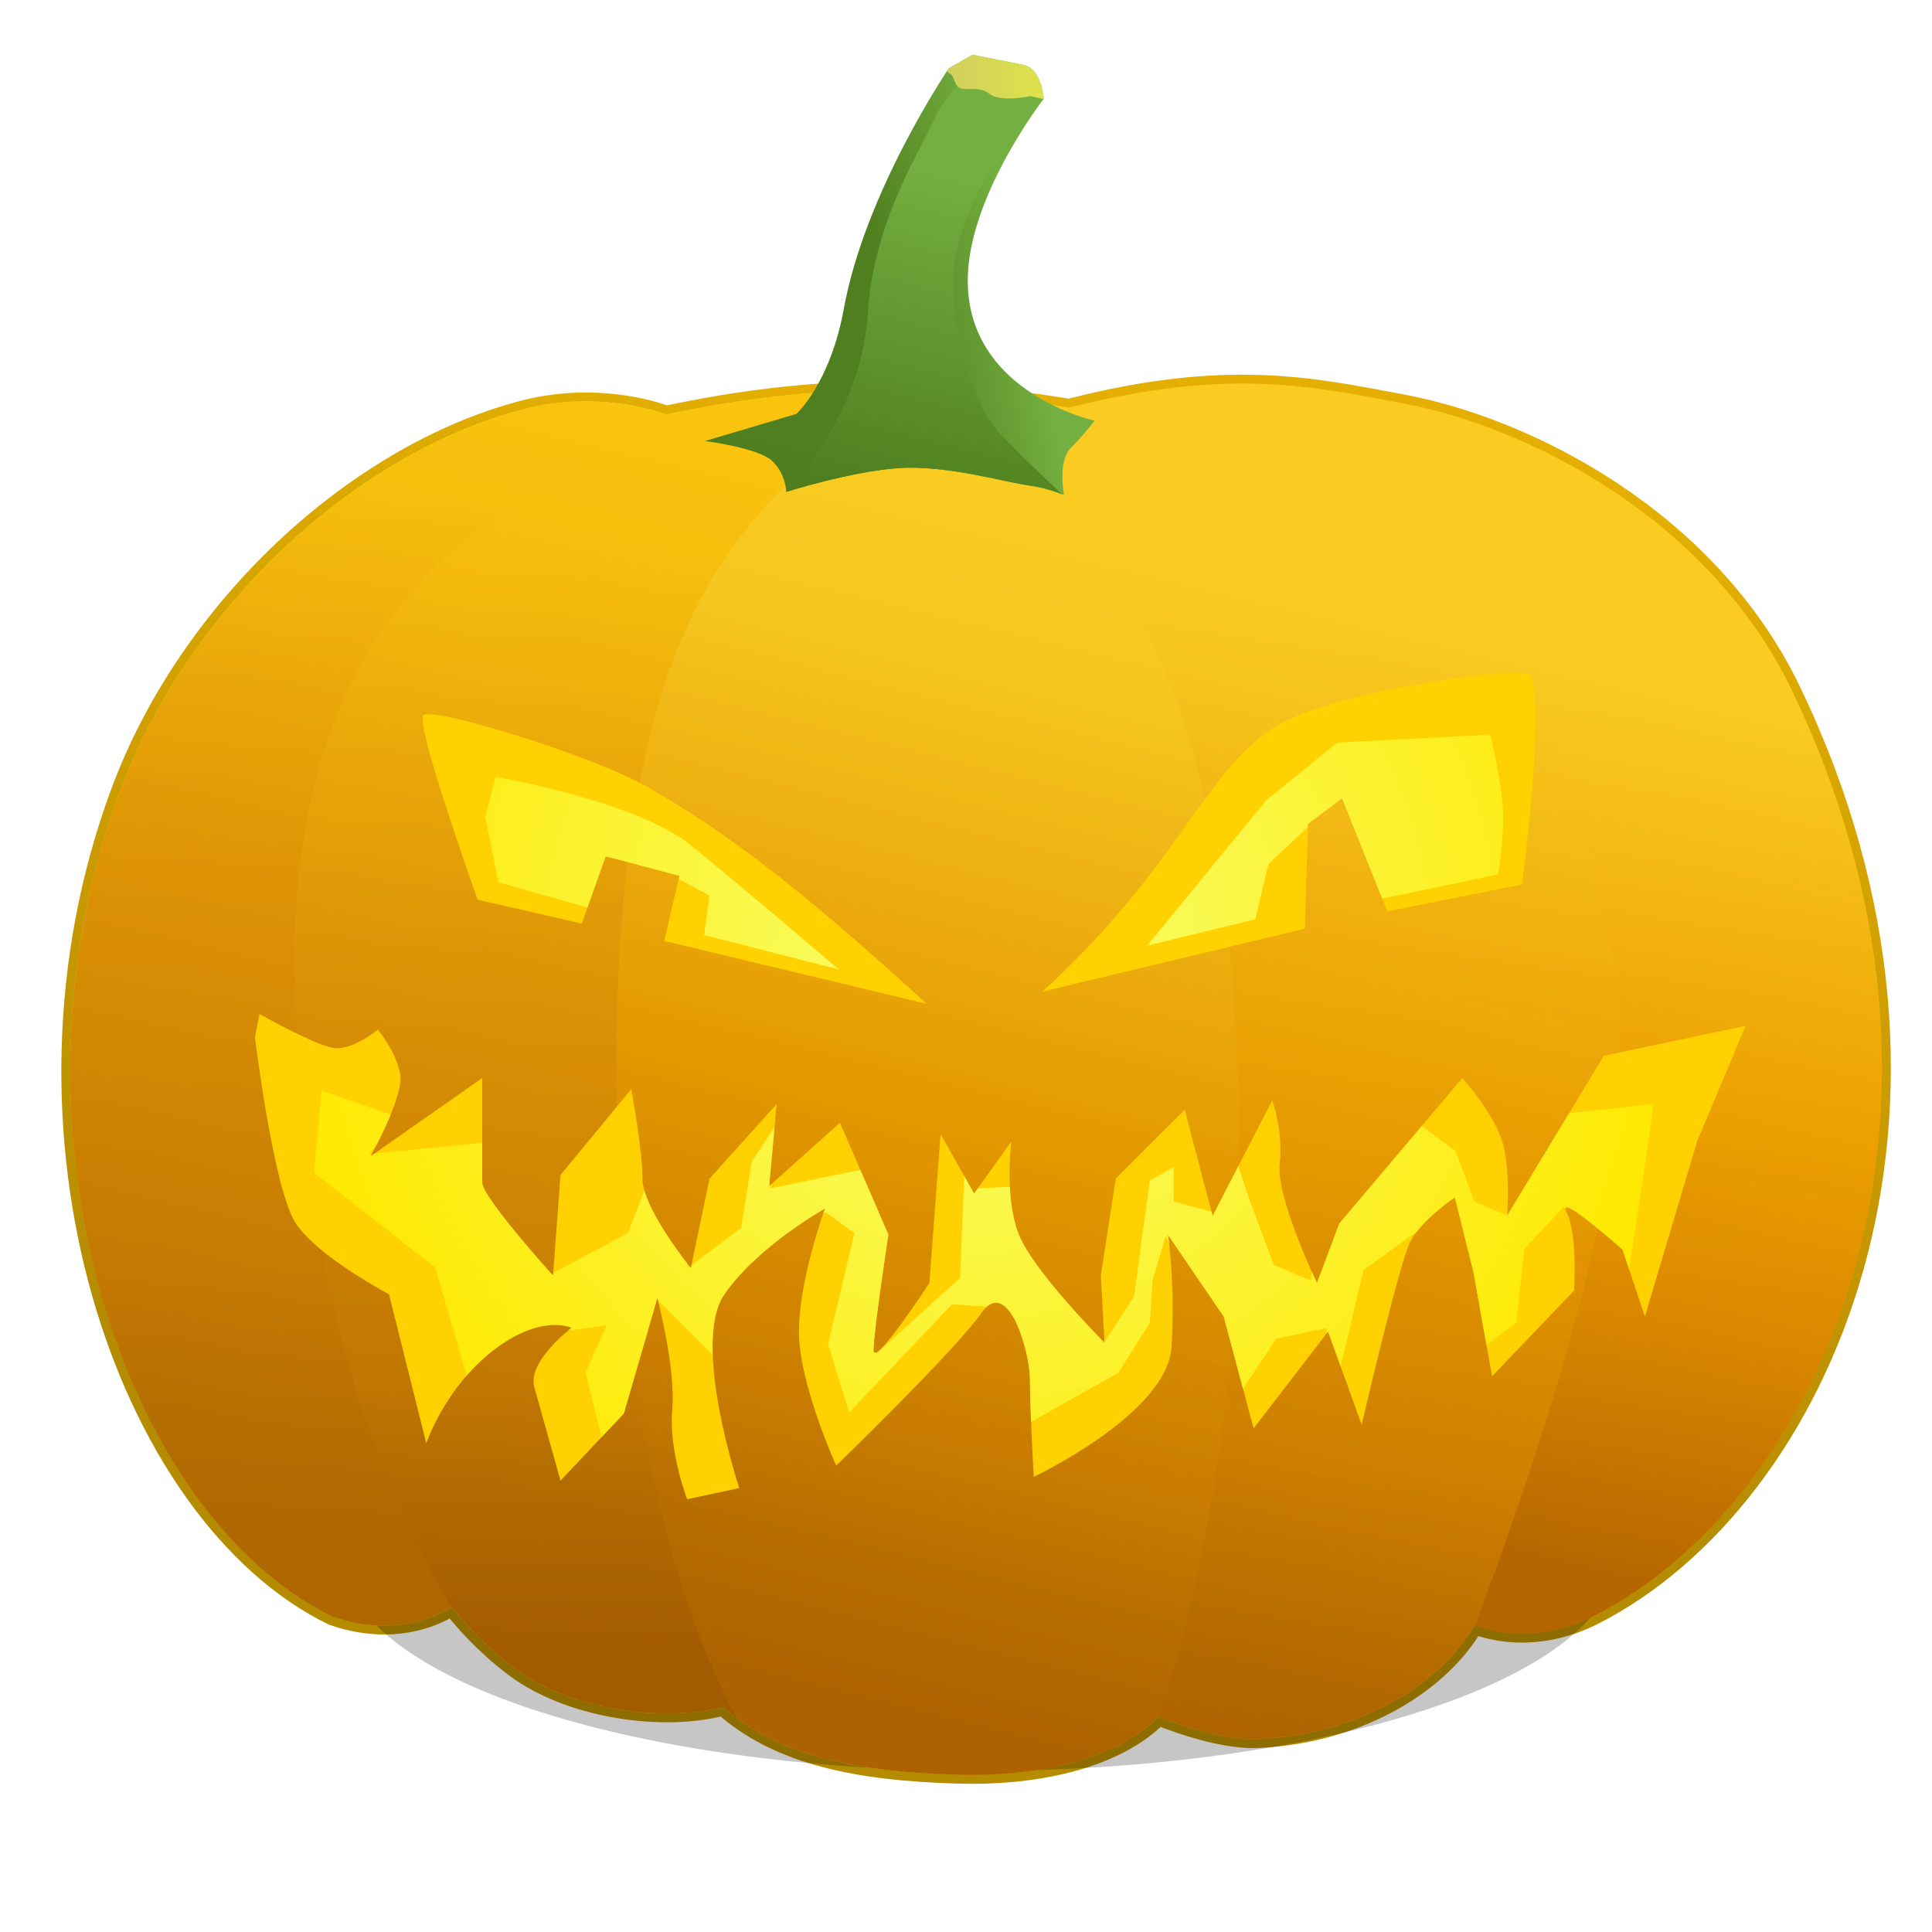
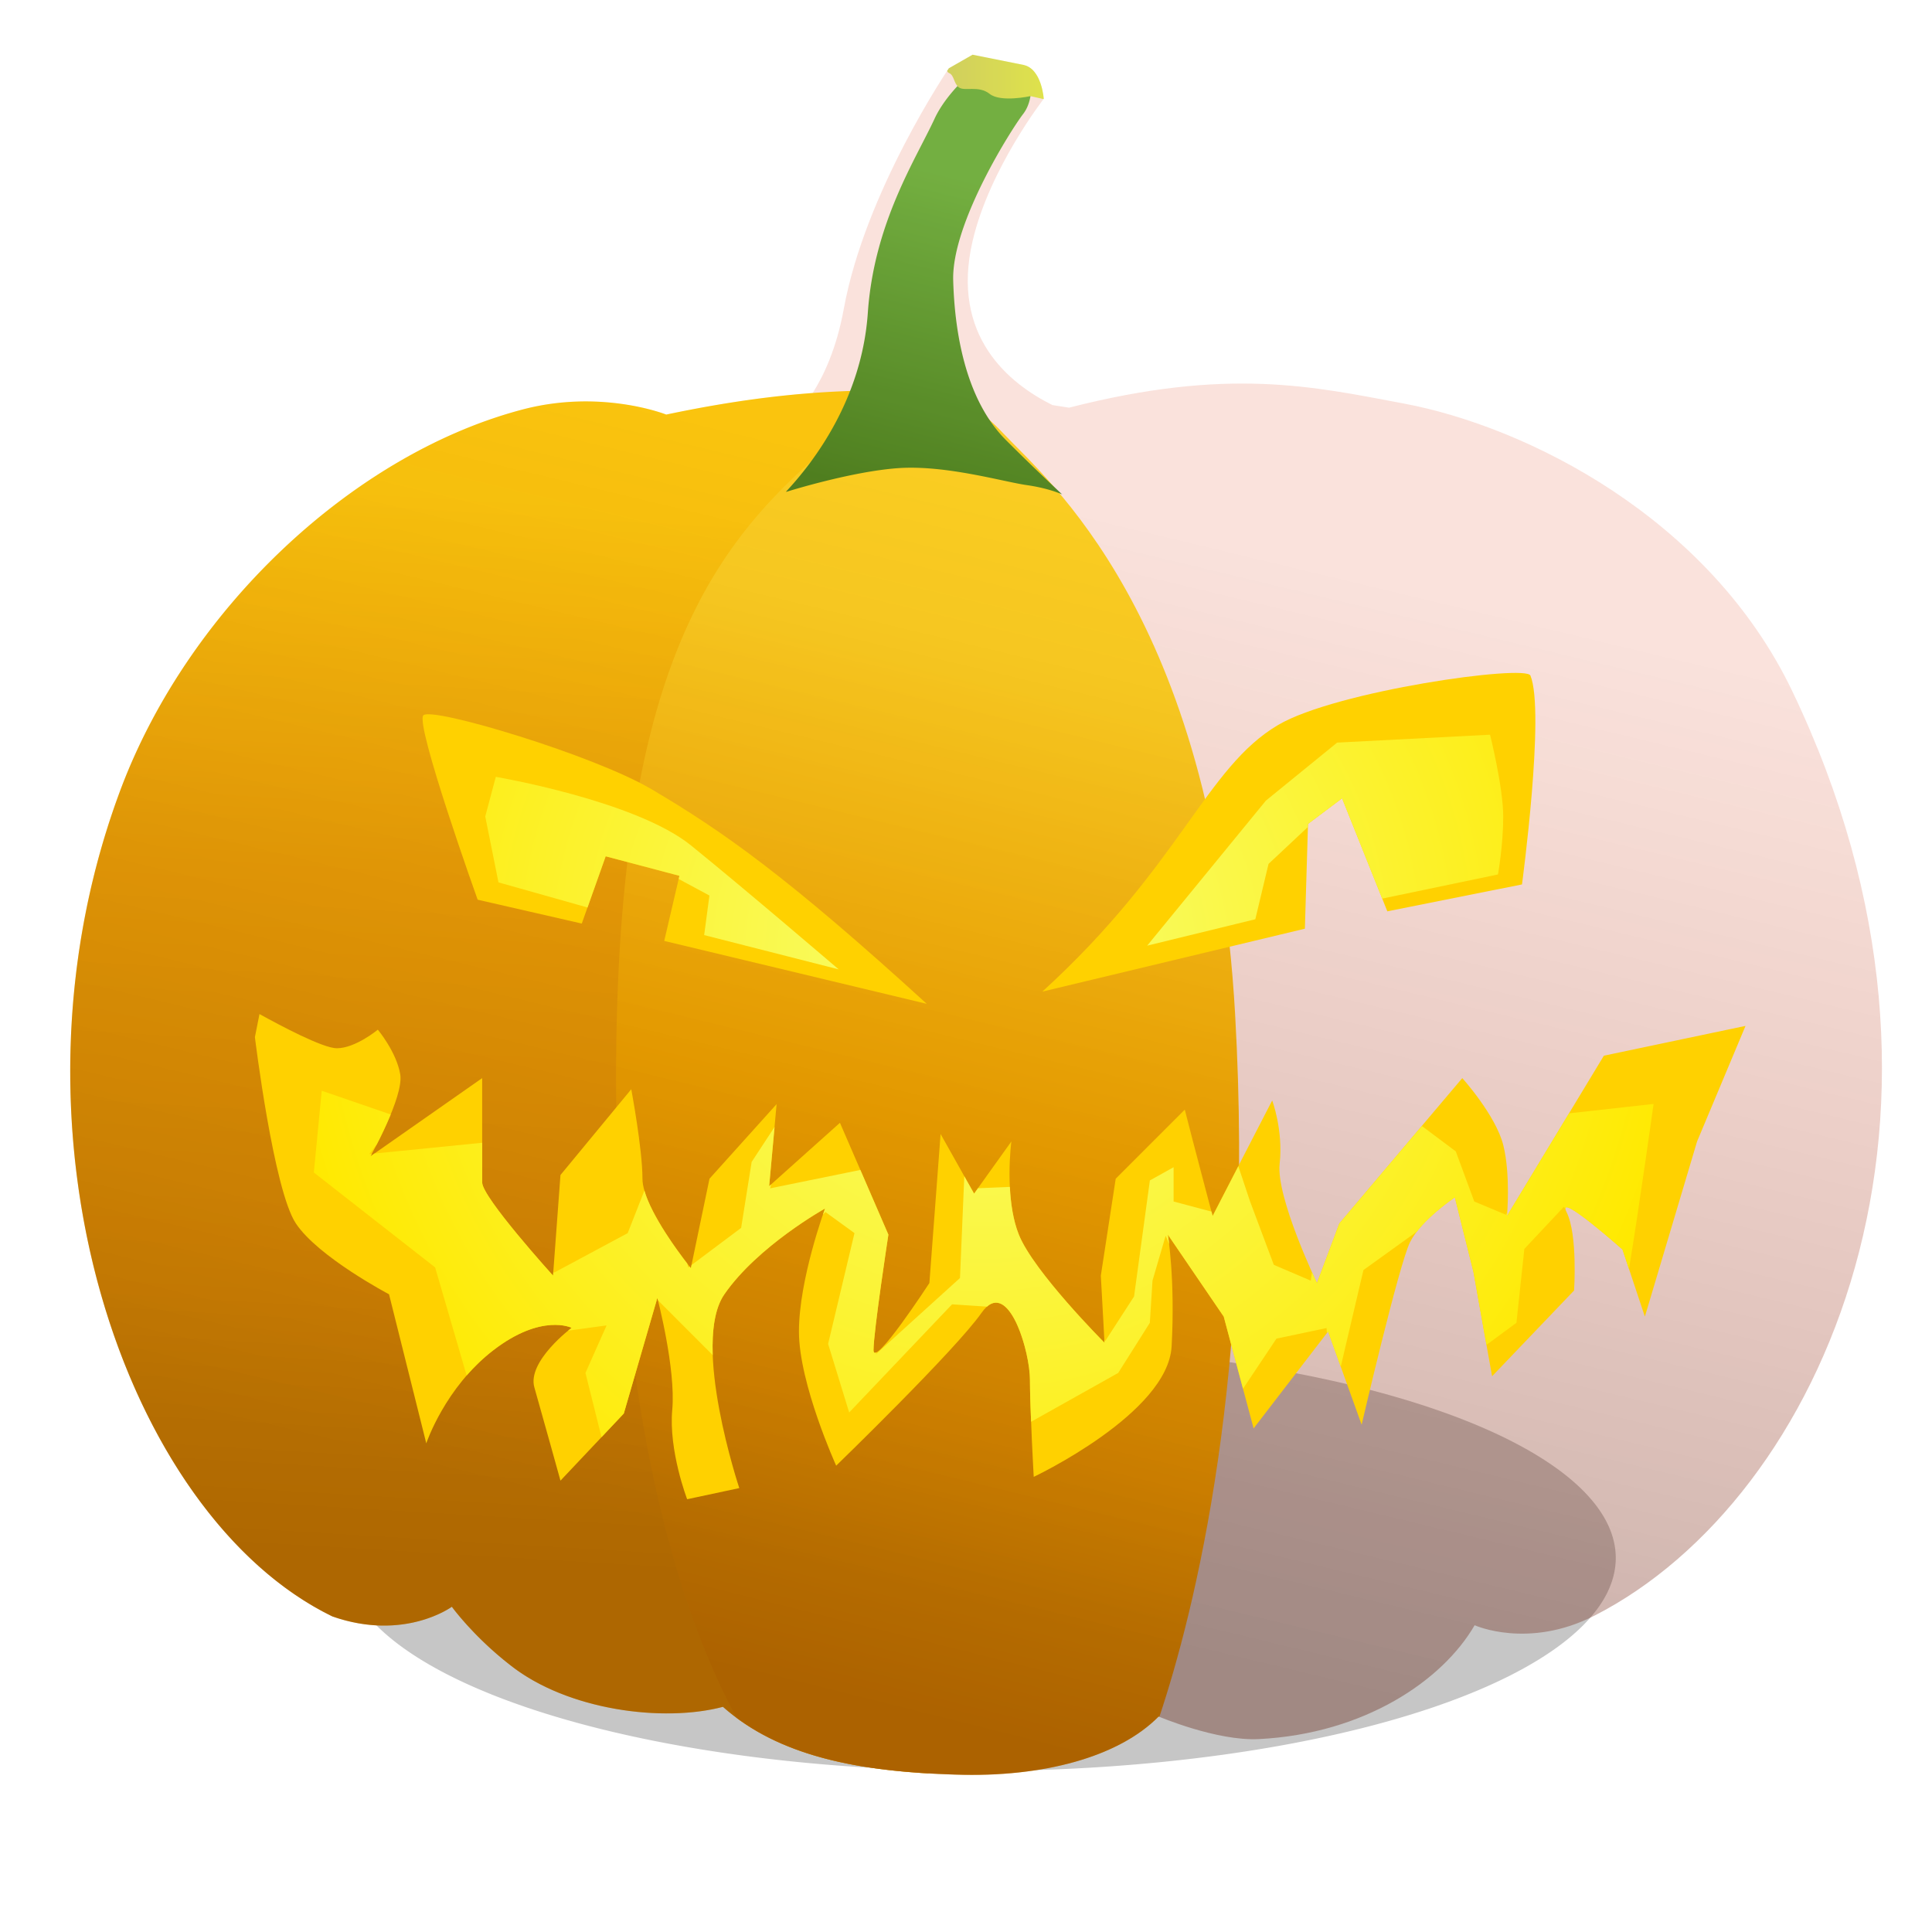
<svg xmlns="http://www.w3.org/2000/svg" xmlns:xlink="http://www.w3.org/1999/xlink" viewBox="0 0 1000 1000">
  <defs>
    <linearGradient id="d" y2="286.09" gradientUnits="userSpaceOnUse" x2="704.56" y1="824.17" x1="622.63">
      <stop offset="0" stop-color="#b58b00" />
      <stop offset="1" stop-color="#e4af00" />
    </linearGradient>
    <linearGradient id="q" y2="273.14" gradientUnits="userSpaceOnUse" x2="617.36" y1="820.45" x1="485.93">
      <stop offset="0" stop-color="#581100" stop-opacity=".814" />
      <stop offset="1" stop-color="#d92c00" stop-opacity=".331" />
    </linearGradient>
    <linearGradient id="g" y2="781.62" gradientUnits="userSpaceOnUse" x2="148.84" gradientTransform="translate(0 73.469)" y1="231.55" x1="181.75">
      <stop offset="0" stop-color="#ffdc10" />
      <stop offset=".362" stop-color="#f4b908" />
      <stop offset=".75" stop-color="#eea704" />
      <stop offset="1" stop-color="#da9302" />
    </linearGradient>
    <linearGradient id="i" y2="888.02" xlink:href="#a" gradientUnits="userSpaceOnUse" x2="670.03" gradientTransform="translate(0 73.469)" y1="314.6" x1="756.42" />
    <linearGradient id="a">
      <stop offset="0" stop-color="#ffe627" />
      <stop offset=".45" stop-color="#ffc200" />
      <stop offset=".725" stop-color="#f4ac00" />
      <stop offset="1" stop-color="#d78b00" />
    </linearGradient>
    <linearGradient id="k" y2="839.03" gradientUnits="userSpaceOnUse" x2="288.56" gradientTransform="translate(0 73.469)" y1="267.55" x1="301.8">
      <stop offset="0" stop-color="#ffdc10" />
      <stop offset=".395" stop-color="#f4b908" />
      <stop offset=".75" stop-color="#eea704" />
      <stop offset="1" stop-color="#c68000" />
    </linearGradient>
    <linearGradient id="f" y2="839.46" gradientUnits="userSpaceOnUse" x2="825.91" gradientTransform="translate(0 21.107)" y1="400.43" x1="891.92">
      <stop offset="0" stop-color="#ffe627" />
      <stop offset=".481" stop-color="#ffc200" />
      <stop offset=".725" stop-color="#f4ac00" />
      <stop offset="1" stop-color="#d78b00" />
    </linearGradient>
    <linearGradient id="m" y2="864.08" xlink:href="#a" gradientUnits="userSpaceOnUse" x2="463.35" gradientTransform="translate(0 73.469)" y1="337.86" x1="595.12" />
    <linearGradient id="n" y2="135.3" xlink:href="#b" gradientUnits="userSpaceOnUse" x2="519.98" gradientTransform="translate(0 21.107)" y1="150.79" x1="450.79" />
    <linearGradient id="b">
      <stop offset="0" stop-color="#398c24" />
      <stop offset="1" stop-color="#63c44b" />
    </linearGradient>
    <linearGradient id="o" y2="87.518" xlink:href="#b" gradientUnits="userSpaceOnUse" x2="479.89" y1="250.69" x1="438.74" />
    <linearGradient id="p" y2="39.797" gradientUnits="userSpaceOnUse" x2="540.25" y1="39.797" x1="490.22">
      <stop offset="0" stop-color="#cfe96d" />
      <stop offset="1" stop-color="#dfff57" />
    </linearGradient>
    <linearGradient id="c">
      <stop offset="0" stop-color="#f7ff70" />
      <stop offset="1" stop-color="#ffe900" />
    </linearGradient>
    <filter id="e" height="1.626" width="1.081" color-interpolation-filters="sRGB" y="-.313" x="-.041">
      <feGaussianBlur stdDeviation="9.97" />
    </filter>
    <filter id="h" color-interpolation-filters="sRGB">
      <feGaussianBlur stdDeviation="1.188" />
    </filter>
    <filter id="l" color-interpolation-filters="sRGB">
      <feGaussianBlur stdDeviation="5.034" />
    </filter>
    <filter id="j" color-interpolation-filters="sRGB">
      <feGaussianBlur stdDeviation="2.437" />
    </filter>
    <radialGradient id="r" xlink:href="#c" gradientUnits="userSpaceOnUse" cy="625.23" cx="542.84" gradientTransform="matrix(1.217 .221 -.19 1.048 -.386 -161.71)" r="344.52" />
    <radialGradient id="s" xlink:href="#c" gradientUnits="userSpaceOnUse" cy="431.9" cx="507.6" gradientTransform="matrix(.56 .891 -.898 .564 614.22 -202.15)" r="346.72" />
  </defs>
-   <path d="M344.85 266.94s-33.447-13.359-74.226-2.669c-87.59 22.961-173.42 103.34-208.48 197.45-65.615 176.15 2.265 374.97 109.92 427.32 37.263 13.033 61.809-5.012 61.809-5.012s11.052 15.278 30.069 30.07c29.845 23.737 79.709 29.82 110.25 21.716 29.065 25.723 70.446 33.6 120.28 35.081 45.521 1.565 84.692-9.233 105.24-30.069 0 0 30.032 12.776 51.786 11.694 54.68-2.72 95.191-30.313 111.78-58.94 0 0 27.689 12.59 62.033-4.957 118.56-60.56 206.89-260.93 102.24-478.76-43.08-89.69-137.46-136.73-201.01-148.65-46.692-8.758-90.643-18.958-173.18 2.169-71.812-11.732-129.22-13.161-208.5 3.565z" fill-opacity=".503" stroke="url(#d)" stroke-width="9.2" fill="#ffac00" transform="translate(0 -52.362)" />
  <path d="M800.89 853.53a293.66 38.241 0 11-587.32 0 293.66 38.241 0 11587.32 0z" transform="matrix(1.121 0 0 2.882 -61.482 -1653.462)" opacity=".619" filter="url(#e)" fill-opacity=".581" />
-   <path d="M344.85 266.94s-33.447-13.359-74.226-2.669c-87.59 22.961-173.42 103.34-208.48 197.45-65.615 176.15 2.265 374.97 109.92 427.32 37.263 13.033 61.809-5.012 61.809-5.012s11.052 15.278 30.069 30.07c29.845 23.737 79.709 29.82 110.25 21.716 29.065 25.723 70.446 33.6 120.28 35.081 45.521 1.565 84.692-9.233 105.24-30.069 0 0 30.032 12.776 51.786 11.694 54.68-2.72 95.191-30.313 111.78-58.94 0 0 27.689 12.59 62.033-4.957 118.56-60.56 206.89-260.93 102.24-478.76-43.08-89.69-137.46-136.73-201.01-148.65-46.692-8.758-90.643-18.958-173.18 2.169-71.812-11.732-129.22-13.161-208.5 3.565z" fill="url(#f)" transform="translate(0 -52.362)" />
  <path d="M458.12 254.47c-35.212-.185-71.164 3.583-113.28 12.469 0 0-33.44-13.346-74.219-2.656-87.59 22.96-173.41 103.32-208.47 197.44-65.615 176.15 2.251 374.97 109.91 427.31 37.263 13.033 61.812-5 61.812-5s11.045 15.27 30.062 30.062c29.845 23.738 79.705 29.823 110.25 21.719 26.319 23.292 62.762 31.94 106.41 34.469v-715.16a484.908 484.908 0 00-22.469-.656z" fill="url(#g)" transform="translate(0 -52.362)" />
-   <path d="M555.62 270.41c-10.253-.046-20.635.463-31.156 1.469l-15.812 15.78s78.948 129.8 101.75 282.41c17.314 115.87-12.858 301.25-28.406 383.91 6.848-3.793 12.82-8.158 17.719-13.124 0 0 30.027 12.77 51.781 11.688 54.68-2.721 95.188-30.311 111.78-58.938 0 0 .216.079.25.094 37.091-99.483 81.063-231.78 74.344-321.81-24.9-229.17-161.24-300.94-282.24-301.48z" filter="url(#h)" fill="url(#i)" transform="translate(0 -52.362)" />
-   <path d="M455.25 263.72c-13.088.193-43.062 15.156-43.062 15.156s-264.86-17.526-259.59 278.91c2.857 160.92 43.981 264.96 80.969 326.47l.313-.219s11.045 15.271 30.062 30.062c29.845 23.738 79.705 29.823 110.25 21.72 11.643 10.303 25.279 17.75 40.625 23.061-12.585-30.248-28.41-86.012-39.438-187.09-21.048-192.94 26.3-431.51 71.906-482.38 17.814-19.87 16.358-25.81 7.968-25.688z" filter="url(#j)" fill="url(#k)" transform="translate(0 -52.362)" />
  <path d="M481.06 256.59c-13.188.168-28.688 6.888-48.156 23.188-62.051 51.95-115.55 114.85-114 340.56 1.215 177.34 37.185 274.91 62.312 321.16 28.548 21.217 67.302 28.04 113.25 29.406 45.521 1.565 84.699-9.227 105.25-30.062l.375.156c17.908-53.7 49.733-178.33 39.188-363.94-11.7-206.16-98.12-277.07-119.77-300.16-11.5-12.27-23.49-20.51-38.44-20.32z" filter="url(#l)" fill="url(#m)" transform="translate(0 -52.362)" />
-   <path d="M406.94 306.95s33.327-10.524 57.883-12.278c24.557-1.754 54.375 7.016 66.653 8.77s19.294 5.262 19.294 5.262-3.508-17.54 3.508-24.557c7.016-7.016 12.278-14.032 12.278-14.032s-80.686-17.54-63.145-92.964c8.75-37.625 36.835-73.67 36.835-73.67s-.984-15.596-10.524-17.54c-8.764-1.786-26.31-5.262-26.31-5.262l-12.279 7.016s-43.322 63.742-54.375 124.54c-7.016 38.59-24.557 54.375-24.557 54.375l-47.359 14.032s28.065 3.508 35.081 10.524c7.016 7.017 7.016 15.786 7.016 15.786z" fill="url(#n)" transform="translate(0 -52.362)" />
  <path d="M503.03 37.344s-13.242 10.972-19.312 24.125c-9.643 20.892-31.317 53.832-34.531 100.44-3.058 44.346-27.651 76.851-42.25 92.469.002.076 0 .219 0 .219s33.318-10.527 57.875-12.281 54.378 7.027 66.656 8.78c9.932 1.42 16.195 3.884 18.312 4.813a1180.464 1180.464 0 01-29.094-28.125c-21.696-21.696-26.647-58.11-27.312-82.75-.804-29.73 30.531-78.737 36.156-85.969 5.625-7.231 4.031-17.688 4.031-17.688l-30.53-4.03z" fill="url(#o)" />
  <path d="M503.41 28.312l-12.29 7.032s-.607.924-.906 1.375c.218.499.509.872.906 1.031 2.855 1.142 2.413 5.268 5.125 7.438 2.855 2.284 10.289-1.163 16 3.406 5.71 4.568 21.125 1.156 21.125 1.156l6.75 1.531.125-.156s-.991-15.587-10.531-17.531c-8.764-1.786-26.312-5.281-26.312-5.281z" fill="url(#p)" />
  <g>
    <path d="M503.41 28.312l-12.29 7.032s-43.322 63.737-54.375 124.53c-3.777 20.771-10.595 34.879-16.094 43.531-23.662 1.769-48.427 5.41-75.812 11.188 0 0-33.44-13.377-74.219-2.688-87.59 22.961-173.41 103.35-208.47 197.47-65.615 176.15 2.251 374.97 109.91 427.31 37.263 13.034 61.812-5.03 61.812-5.03s11.045 15.301 30.062 30.093c29.845 23.738 79.705 29.823 110.25 21.72 29.065 25.722 70.45 33.58 120.28 35.061 45.521 1.565 84.699-9.227 105.25-30.062 0 0 30.027 12.77 51.781 11.688 54.68-2.72 95.188-30.31 111.78-58.938 0 0 27.687 12.577 62.031-4.968 118.56-60.56 206.9-260.91 102.26-478.74-43.08-89.69-137.48-136.74-201.03-148.66-46.69-8.75-90.64-18.97-173.19 2.16-2.905-.475-5.734-.904-8.594-1.344-22.485-11.151-52.776-35.718-41.344-84.875 8.76-37.623 36.85-73.655 36.85-73.655s-.991-15.587-10.53-17.531c-8.764-1.787-26.313-5.281-26.313-5.281z" opacity=".412" fill="url(#q)" />
  </g>
  <g>
    <path d="M134.31 524.88l-2.372 11.93s9.647 79.099 21.22 96.461 48.207 36.646 48.207 36.646l19.276 77.149s9.655-28.923 34.73-48.214 40.496-11.567 40.496-11.567-23.134 17.342-19.276 30.846c3.857 13.504 13.51 48.247 13.51 48.247l32.786-34.735 17.365-59.814s9.639 36.649 7.71 57.87c-1.929 21.22 7.71 46.302 7.71 46.302l26.988-5.767s-25.07-75.238-7.71-100.32c17.36-25.08 52.094-44.391 52.094-44.391s-13.51 36.662-13.51 63.67 19.276 69.437 19.276 69.437 61.724-59.802 75.226-79.093 25.075 19.302 25.075 34.735 1.944 50.158 1.944 50.158 69.442-32.801 71.371-67.526c1.93-34.724-1.944-57.87-1.944-57.87l28.931 42.447 15.454 57.87 38.552-50.158 17.365 48.247s19.29-82.975 25.075-94.55c5.787-11.574 23.164-23.134 23.164-23.134l9.622 38.558 9.654 54.047 42.44-44.391s1.932-28.928-3.855-40.502c-5.786-11.575 28.931 19.279 28.931 19.279l11.566 34.735 27.02-90.661 25.075-59.814-73.315 15.423-50.15 82.949s1.946-21.213-1.912-36.647c-3.858-15.433-21.22-34.702-21.22-34.702l-63.66 75.237-11.567 30.846s-21.238-44.363-19.309-61.726c1.929-17.362-3.855-32.791-3.855-32.791l-30.842 59.78s-11.26-42.5-14.4-55.035l-8.764 8.766-26.987 26.991-7.71 50.158 1.91 34.735s-36.635-36.667-44.351-55.958c-7.716-19.291-3.855-48.214-3.855-48.214l-19.31 26.991-17.331-30.846-5.8 77.149s-28.93 44.381-28.93 34.735 7.71-59.814 7.71-59.814l-25.075-57.87-36.641 32.791 3.855-42.447-34.73 38.591-9.655 46.302s-25.043-30.869-25.043-46.302-5.799-46.302-5.799-46.302l-36.641 44.391-3.855 52.07s-36.674-40.497-36.674-48.214V558.03l-57.861 40.502s17.383-30.872 15.454-42.447c-1.929-11.575-11.6-23.135-11.6-23.135s-11.575 9.623-21.22 9.623c-7.162 0-29.157-11.674-40.034-17.697zM247.23 465.68s-32.568-90.965-28.076-95.457c4.492-4.492 87.898 20.518 117.92 38.183 37.521 22.078 71.085 45.942 142.62 111.18l-135.89-32.568 7.861-33.691-38.183-10.107-12.353 34.814zM787.78 457.78s12.025-89.385 4.372-108.1c-2.404-5.88-100.54 7.876-130.56 25.541-37.52 22.078-50.543 72.805-122.08 138.04l135.89-32.568 1.62-54.234 17.64-13.268 23.416 58.517z" fill="#ffd100" />
    <path d="M771.25 380.28l-79.156 4.094-36.875 30.03-61.438 75.063 55.969-13.656 6.844-28.656 20.344-19.062.062-1.625 17.656-13.281 20.75 51.938 59.938-12.5s2.72-15.016 2.72-30.031c0-15.016-6.813-42.312-6.813-42.312zm-514.62 21.812l-5.469 20.5 6.844 34.125 46.094 13 9.406-26.5 38.156 10.094-.375 1.656 15.906 8.563-2.719 20.469 69.625 17.75s-47.77-40.95-76.438-64.156c-28.666-23.206-101.03-35.5-101.03-35.5zm-90.1 162.47l-4.09 42.32 62.78 49.12 16.312 55.938c3.963-4.55 8.57-9.037 13.844-13.094 25.075-19.291 40.5-11.562 40.5-11.562s-.778.62-1.813 1.469l19.906-2.719-10.938 24.594 8.313 33.219 11.531-12.219 16.969-58.469.063-.781.125.125.218-.688s.16.616.313 1.219l28.344 28.375c-.465-12.68.987-24.213 6.031-31.5 17.36-25.079 52.094-44.375 52.094-44.375l-1.063 3.094 1.282-1.281 15.03 10.906-13.655 57.344 10.906 35.5 53.25-55.97 18.062 1.188c12.256-10.74 22.25 23.621 22.25 37.97 0 5.547.272 13.6.593 21.624l45.094-25.28 16.375-25.939 1.375-21.844 6.813-23.219 1.812 4.375c-.375-3.154-.687-4.969-.687-4.969l28.938 42.438 9.969 37.344 17.312-25.938 25.938-5.468.187 2.562.594-.781 6.562 18.188 11.75-50 27.625-19.875c7.344-9.517 19.688-17.75 19.688-17.75l9.625 38.562 6.72 37.812 15.53-11.438 4.094-38.25 20.469-21.812.813 1.25c-1.237-6.469 29.53 20.875 29.53 20.875l3.344 10.062c4.88-29.14 12.74-85.42 12.74-85.42l-43.76 4.87-32.12 53.13s.07-1.24.125-2l-.687 1.344-16.375-6.844-9.563-25.938-17.562-13.156-42.719 50.5-11.562 30.844s-1.094-2.316-2.593-5.656l-.625 4.375-19.125-8.188-12.281-32.78-6.094-18.25-13.281 25.75-.594-2.282-19.625-5.219v-17.75l-12.281 6.844-8.187 60.062-15 23.188-.375-.875.093 1.656s-36.628-36.677-44.344-55.969c-3.016-7.543-4.256-16.536-4.656-24.719l-16.5.688-2 2.812-5.094-9.031-2.219 52.688-43.688 39.594.594-1.156c-1.048.583-1.656.342-1.656-1.063 0-9.645 7.687-59.812 7.687-59.812l-14.5-33.5-46.719 9.531.563-2.062-1.063.969 2.813-30.688-11.875 18.125-5.438 34.125-25.656 19.219-.343 1.656s-.399-.511-.688-.875l-.625.469-.594-2.032c-4.867-6.287-18.369-24.465-22.156-37.75l-8.656 22.031-38.219 20.5-.25-.625-.156 2.125s-36.688-40.502-36.688-48.219v-20.562l-55.719 5.563-2.125 1.5s.247-.477.719-1.344l-1.344.125 3.91-4.98c2.101-4.087 4.824-9.664 7.219-15.5l-35.688-12.28z" fill="url(#s)" />
  </g>
</svg>